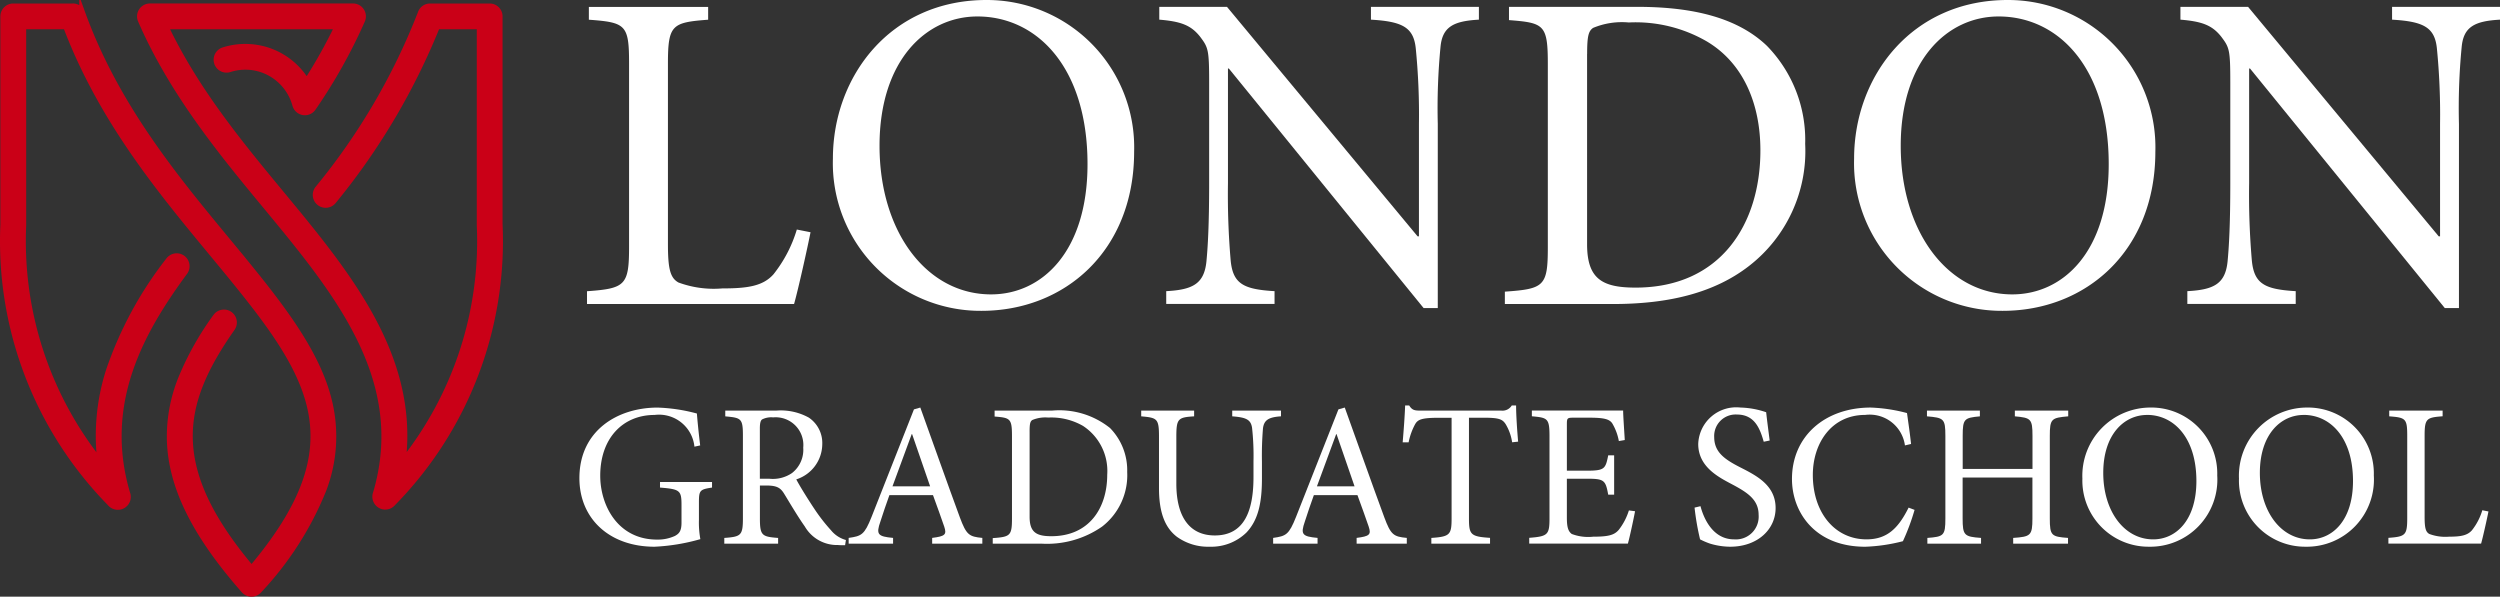
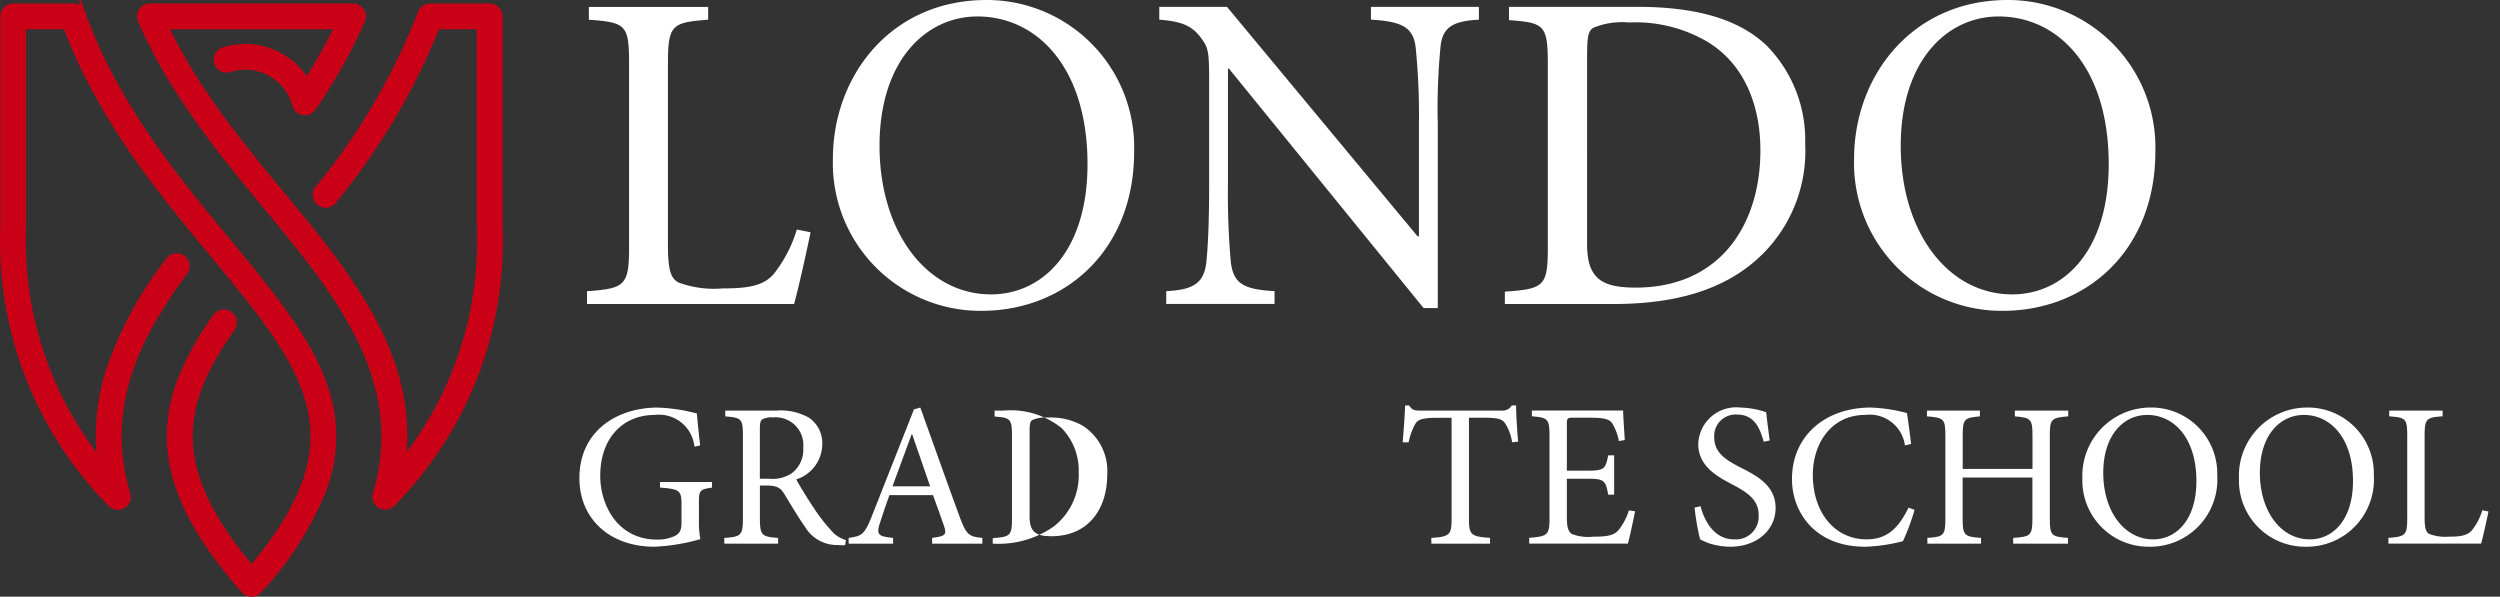
<svg xmlns="http://www.w3.org/2000/svg" width="184.22" height="43.968" viewBox="0 0 184.22 43.968">
  <rect x="0" y="0" width="184.22" height="43.968" fill="#333333" stroke="none" />
  <defs>
    <style>.a{fill:#fff;}.b,.c{fill:#ca0017;stroke:#ca0017;stroke-miterlimit:10;stroke-width:0.44px;}.c{fill-rule:evenodd;}</style>
  </defs>
  <g transform="translate(-332.999 -250)">
    <path class="a" d="M377.7,266.744a9.819,9.819,0,0,1-1.719,3.3c-.774.876-1.919,1.044-3.773,1.044a7.507,7.507,0,0,1-3.233-.437c-.607-.337-.774-1.01-.774-2.83v-13.3c0-2.862.3-3.031,2.963-3.233v-.943h-8.79v.943c2.727.2,2.963.371,2.963,3.233v13.474c0,2.862-.268,3.1-3.1,3.3v.943h15.258c.3-1.046,1.011-4.245,1.213-5.289l-1.01-.2Z" transform="translate(14.017 0.165)" />
    <path class="a" d="M385.772,250c-7.074,0-11.318,5.625-11.318,11.688A10.883,10.883,0,0,0,385.4,272.905c6.164,0,11.251-4.446,11.251-11.722A10.859,10.859,0,0,0,385.772,250Zm-.673,1.213c4.412,0,8.117,3.772,8.117,10.88,0,6.466-3.368,9.6-7.107,9.6-4.749,0-8.219-4.614-8.219-10.947,0-6.3,3.436-9.532,7.209-9.532Z" transform="translate(19.92 0)" />
    <path class="a" d="M414.216,250.341h-7.949v.943c2.324.133,3.132.572,3.3,2.088a49.462,49.462,0,0,1,.237,5.591v8.286h-.1l-14.045-16.909H390.67v.943c1.584.133,2.324.4,3,1.246.607.808.675.943.675,3.4v7.411c0,3.1-.1,4.715-.2,5.759-.168,1.651-1.01,2.088-2.963,2.191v.943h7.982v-.943c-2.29-.135-3.064-.54-3.233-2.257a56.751,56.751,0,0,1-.2-5.692v-8.455h.067l14.35,17.65h1.044V258.964a46.86,46.86,0,0,1,.2-5.66c.135-1.482.943-1.919,2.83-2.02v-.943Z" transform="translate(27.754 0.165)" />
    <path class="a" d="M408.144,250.341v.976c2.594.2,2.862.338,2.862,3.235v13.507c0,2.864-.268,3.066-3.166,3.267v.911h7.983c4.144,0,7.478-.842,10.005-2.8a10.693,10.693,0,0,0,4.142-8.993,9.924,9.924,0,0,0-2.83-7.242c-2.088-1.987-5.255-2.862-9.532-2.862Zm5.759,3.469c0-1.314.1-1.683.439-1.919a5.513,5.513,0,0,1,2.627-.4,10.475,10.475,0,0,1,5.726,1.381c2.695,1.584,3.975,4.581,3.975,8.05,0,5.39-2.9,10.106-9.2,10.106-2.459,0-3.571-.641-3.571-3.2V253.81Z" transform="translate(36.049 0.165)" />
    <path class="a" d="M436.511,250c-7.074,0-11.319,5.625-11.319,11.688a10.884,10.884,0,0,0,10.948,11.217c6.164,0,11.251-4.446,11.251-11.722A10.859,10.859,0,0,0,436.511,250Zm-.675,1.213c4.414,0,8.118,3.772,8.118,10.88,0,6.466-3.368,9.6-7.107,9.6-4.749,0-8.219-4.614-8.219-10.947,0-6.3,3.436-9.532,7.208-9.532Z" transform="translate(44.432 0)" />
-     <path class="a" d="M464.953,250.341H457v.943c2.326.133,3.134.572,3.3,2.088a49.626,49.626,0,0,1,.236,5.591v8.286h-.1l-14.047-16.909h-4.985v.943c1.582.133,2.324.4,3,1.246.607.808.675.943.675,3.4v7.411c0,3.1-.1,4.715-.2,5.759-.167,1.651-1.01,2.088-2.965,2.191v.943H449.9v-.943c-2.29-.135-3.066-.54-3.233-2.257a56.732,56.732,0,0,1-.2-5.692v-8.455h.067l14.351,17.65h1.043V258.964a46.757,46.757,0,0,1,.2-5.66c.135-1.482.943-1.919,2.828-2.02v-.943Z" transform="translate(52.266 0.165)" />
    <path class="a" d="M371.629,275.738H367.8v.408c1.477.12,1.584.211,1.584,1.3v1.283c0,.633-.181.814-.483.98a3.04,3.04,0,0,1-1.313.271c-2.91,0-4.193-2.535-4.193-4.706,0-2.79,1.689-4.479,4-4.479a2.623,2.623,0,0,1,2.941,2.337l.423-.091c-.122-1-.2-1.824-.242-2.352a12.607,12.607,0,0,0-2.895-.437c-2.956,0-5.762,1.7-5.762,5.2,0,2.986,2.217,5.053,5.535,5.053a14.575,14.575,0,0,0,3.378-.559,6.779,6.779,0,0,1-.105-1.416v-1.283c0-.89.061-.965.965-1.1v-.408Z" transform="translate(13.834 9.782)" />
    <path class="a" d="M378.013,279.933a2.144,2.144,0,0,1-1.086-.709,13.032,13.032,0,0,1-1.222-1.569c-.452-.678-1.086-1.688-1.342-2.186a2.746,2.746,0,0,0,1.915-2.579,2.257,2.257,0,0,0-.994-1.975,4.264,4.264,0,0,0-2.414-.513h-3.739v.423c1.176.105,1.3.151,1.3,1.433v6.063c0,1.281-.135,1.372-1.372,1.462v.423h3.966v-.423c-1.206-.091-1.342-.181-1.342-1.462v-2.4h.483c.783,0,1.04.181,1.3.6.452.739,1,1.674,1.523,2.413a2.747,2.747,0,0,0,2.443,1.372c.181.015.347.015.528.015l.061-.392Zm-6.334-4.51v-3.709c0-.408.061-.589.166-.663a1.477,1.477,0,0,1,.814-.151,2.043,2.043,0,0,1,2.217,2.232,2.167,2.167,0,0,1-.829,1.87,2.5,2.5,0,0,1-1.645.421Z" transform="translate(17.312 9.856)" />
    <path class="a" d="M385.086,280.278v-.423c-.98-.091-1.178-.225-1.66-1.523-.965-2.624-1.975-5.489-2.91-8.083l-.469.135-3.122,7.918c-.527,1.327-.739,1.418-1.689,1.553v.423h3.273v-.423c-1.132-.105-1.267-.255-.934-1.206.2-.633.421-1.267.663-1.946h3.212c.332.919.633,1.734.829,2.323s.061.709-.89.829v.423Zm-3.846-4.222h-2.775c.452-1.237.934-2.549,1.416-3.846h.031l1.327,3.846Z" transform="translate(20.299 9.782)" />
-     <path class="a" d="M382.532,270.4v.438c1.161.09,1.281.151,1.281,1.449v6.047c0,1.281-.12,1.372-1.418,1.462v.408h3.574a7.1,7.1,0,0,0,4.479-1.252,4.788,4.788,0,0,0,1.855-4.027,4.444,4.444,0,0,0-1.267-3.242,5.978,5.978,0,0,0-4.268-1.283Zm2.579,1.554c0-.589.044-.755.2-.86a2.473,2.473,0,0,1,1.176-.181,4.689,4.689,0,0,1,2.564.618,3.969,3.969,0,0,1,1.78,3.6c0,2.413-1.3,4.525-4.119,4.525-1.1,0-1.6-.286-1.6-1.433v-6.273Z" transform="translate(23.757 9.856)" />
-     <path class="a" d="M400.069,270.4H396.48v.423c1.055.076,1.372.257,1.462.845a19.168,19.168,0,0,1,.105,2.487V275.3c0,2.489-.678,4.3-2.851,4.3-1.87,0-2.834-1.387-2.834-3.815v-3.439c0-1.357.12-1.448,1.311-1.523V270.4h-3.9v.423c1.191.105,1.311.166,1.311,1.523v3.77c0,1.765.423,2.9,1.327,3.589a3.936,3.936,0,0,0,2.413.725,3.707,3.707,0,0,0,2.7-1.041c.875-.92,1.146-2.2,1.146-3.982v-1.252a24.246,24.246,0,0,1,.076-2.443c.076-.619.423-.829,1.327-.89V270.4Z" transform="translate(27.319 9.856)" />
-     <path class="a" d="M406.176,280.278v-.423c-.98-.091-1.178-.225-1.66-1.523-.966-2.624-1.975-5.489-2.911-8.083l-.467.135-3.122,7.918c-.528,1.327-.739,1.418-1.689,1.553v.423H399.6v-.423c-1.132-.105-1.267-.255-.936-1.206.2-.633.423-1.267.664-1.946h3.212c.331.919.633,1.734.829,2.323s.061.709-.89.829v.423Zm-3.847-4.222h-2.775c.452-1.237.936-2.549,1.418-3.846H401l1.326,3.846Z" transform="translate(30.487 9.782)" />
+     <path class="a" d="M382.532,270.4v.438c1.161.09,1.281.151,1.281,1.449v6.047c0,1.281-.12,1.372-1.418,1.462v.408a7.1,7.1,0,0,0,4.479-1.252,4.788,4.788,0,0,0,1.855-4.027,4.444,4.444,0,0,0-1.267-3.242,5.978,5.978,0,0,0-4.268-1.283Zm2.579,1.554c0-.589.044-.755.2-.86a2.473,2.473,0,0,1,1.176-.181,4.689,4.689,0,0,1,2.564.618,3.969,3.969,0,0,1,1.78,3.6c0,2.413-1.3,4.525-4.119,4.525-1.1,0-1.6-.286-1.6-1.433v-6.273Z" transform="translate(23.757 9.856)" />
    <path class="a" d="M411.27,272.817c-.076-.875-.15-1.975-.15-2.67H410.8a.8.8,0,0,1-.77.377h-5.956c-.423,0-.618-.03-.831-.377h-.3c-.03.831-.105,1.809-.181,2.716h.438a4.7,4.7,0,0,1,.484-1.344c.2-.346.5-.467,1.749-.467h.934v7.42c0,1.192-.12,1.342-1.492,1.433v.423H409.2V279.9c-1.433-.09-1.553-.24-1.553-1.433v-7.42h1.071c1.132,0,1.387.105,1.628.467a3.627,3.627,0,0,1,.482,1.344l.438-.046Z" transform="translate(33.597 9.733)" />
    <path class="a" d="M416.394,277.762a4.472,4.472,0,0,1-.739,1.418c-.332.392-.755.512-1.9.512a3.4,3.4,0,0,1-1.568-.2c-.271-.2-.362-.513-.362-1.222v-2.851h1.433c1.311,0,1.418.09,1.614,1.178h.437v-2.9h-.437c-.2,1.012-.271,1.132-1.63,1.132h-1.416v-3.423c0-.452.03-.484.5-.484h1.146c1.086,0,1.493.105,1.7.423a3.916,3.916,0,0,1,.484,1.3l.436-.076c-.044-.77-.12-1.8-.12-2.173h-6.726v.423c1.176.105,1.3.151,1.3,1.508v6c0,1.222-.12,1.342-1.494,1.448v.423h7.27c.135-.467.437-1.885.528-2.383l-.452-.059Z" transform="translate(36.633 9.856)" />
    <path class="a" d="M422.8,272.677c-.122-.951-.2-1.538-.257-2.081a6.26,6.26,0,0,0-1.9-.347,2.8,2.8,0,0,0-3.107,2.684c0,1.7,1.523,2.458,2.489,2.971,1.13.6,1.961,1.132,1.961,2.247a1.68,1.68,0,0,1-1.811,1.811c-1.553,0-2.232-1.525-2.472-2.444l-.437.105a18.749,18.749,0,0,0,.406,2.339,5.447,5.447,0,0,0,.74.316,5.25,5.25,0,0,0,1.477.227c2.007,0,3.349-1.268,3.349-2.851,0-1.689-1.433-2.4-2.61-3s-1.915-1.132-1.915-2.232a1.582,1.582,0,0,1,1.674-1.658c1.311,0,1.7,1.04,1.976,2.005l.438-.09Z" transform="translate(40.602 9.782)" />
    <path class="a" d="M430.7,277.623c-.753,1.508-1.568,2.339-3.106,2.339-2.293,0-3.952-1.931-3.952-4.752,0-2.291,1.342-4.418,3.862-4.418a2.622,2.622,0,0,1,2.925,2.247l.452-.105c-.09-.814-.181-1.418-.3-2.278a12,12,0,0,0-2.67-.406c-3.362,0-5.806,2.1-5.806,5.264,0,2.4,1.645,4.992,5.4,4.992a12.732,12.732,0,0,0,2.775-.408,16.064,16.064,0,0,0,.859-2.308l-.437-.166Z" transform="translate(42.941 9.782)" />
    <path class="a" d="M439.227,270.4h-3.936v.423c1.176.105,1.3.181,1.3,1.433V274.7h-5.143v-2.443c0-1.252.12-1.327,1.267-1.433V270.4h-3.9v.423c1.235.105,1.357.166,1.357,1.433v6.093c0,1.267-.122,1.342-1.327,1.433v.423H432.8v-.423c-1.237-.091-1.357-.181-1.357-1.433v-3.015h5.143v3.015c0,1.267-.136,1.342-1.418,1.433v.423h4.041v-.423c-1.222-.091-1.342-.166-1.342-1.433v-6.093c0-1.252.12-1.327,1.357-1.433V270.4Z" transform="translate(46.178 9.856)" />
    <path class="a" d="M441.6,270.249a5.026,5.026,0,0,0-5.066,5.232,4.873,4.873,0,0,0,4.9,5.023,4.945,4.945,0,0,0,5.037-5.249,4.862,4.862,0,0,0-4.872-5.007Zm-.3.543c1.976,0,3.635,1.689,3.635,4.871,0,2.9-1.508,4.3-3.183,4.3-2.127,0-3.68-2.067-3.68-4.9s1.538-4.268,3.227-4.268Z" transform="translate(49.912 9.782)" />
    <path class="a" d="M449.382,270.249a5.026,5.026,0,0,0-5.068,5.232,4.873,4.873,0,0,0,4.9,5.023,4.944,4.944,0,0,0,5.037-5.249,4.862,4.862,0,0,0-4.871-5.007Zm-.3.543c1.975,0,3.635,1.689,3.635,4.871,0,2.9-1.508,4.3-3.183,4.3-2.127,0-3.68-2.067-3.68-4.9s1.538-4.268,3.227-4.268Z" transform="translate(53.67 9.782)" />
    <path class="a" d="M458.659,277.747a4.376,4.376,0,0,1-.768,1.477c-.347.392-.86.467-1.689.467a3.358,3.358,0,0,1-1.447-.2c-.271-.151-.347-.452-.347-1.267v-5.958c0-1.281.135-1.357,1.327-1.447V270.4H451.8v.423c1.221.091,1.327.166,1.327,1.447V278.3c0,1.281-.122,1.387-1.388,1.477v.423h6.831c.136-.467.452-1.9.543-2.367l-.452-.09Z" transform="translate(57.256 9.856)" />
    <path class="b" d="M349.712,267.534c-3.828-4.629-8.167-9.876-10.652-16.726a.669.669,0,0,0-.049-.11.729.729,0,0,0-.69-.375h-4.344a.731.731,0,0,0-.731.73V266.4a27.551,27.551,0,0,0,7.869,20.522.733.733,0,0,0,.567.271h.016a.734.734,0,0,0,.669-1c-1.961-6.635,1.043-11.963,4.24-16.3a.719.719,0,0,0,.133-.541.728.728,0,0,0-.289-.479.718.718,0,0,0-.432-.142.737.737,0,0,0-.589.3,27.627,27.627,0,0,0-4.4,8.121,15.734,15.734,0,0,0-.63,6.761,26.071,26.071,0,0,1-5.691-17.459V251.782h3.158c2.594,6.855,6.911,12.075,10.723,16.683,3.6,4.353,6.443,7.792,7.269,11.415.838,3.675-.5,7.337-4.322,11.866-6.336-7.5-5.324-12.184-1.436-17.72a.732.732,0,0,0-.178-1.017.719.719,0,0,0-.42-.132.731.731,0,0,0-.6.31,21.8,21.8,0,0,0-2.523,4.476,11.435,11.435,0,0,0-.863,4.682c.119,3.361,1.809,6.8,5.326,10.839l.144.163a.73.73,0,0,0,.547.246h0a.722.722,0,0,0,.547-.248,23.75,23.75,0,0,0,4.764-7.453,10.982,10.982,0,0,0,.436-6.336c-.908-3.967-3.994-7.7-7.57-12.023Z" transform="translate(0 0.155)" />
    <path class="c" d="M366.523,266.4V251.052a.731.731,0,0,0-.731-.73h-4.386a.726.726,0,0,0-.691.492,47.454,47.454,0,0,1-7.583,12.942.733.733,0,0,0,.125,1.026.733.733,0,0,0,1.025-.125,49.425,49.425,0,0,0,7.632-12.876h3.149v14.635l0,.034a26.073,26.073,0,0,1-5.68,17.446c.976-7.779-4.043-13.848-8.9-19.722-3.117-3.769-6.34-7.666-8.59-12.393h12.7a37.23,37.23,0,0,1-2.282,4.08,5.308,5.308,0,0,0-2.544-2.176,5.305,5.305,0,0,0-3.565-.142.731.731,0,1,0,.439,1.394,3.816,3.816,0,0,1,2.579.1,3.837,3.837,0,0,1,2.253,2.541.732.732,0,0,0,.584.528.674.674,0,0,0,.122.01.729.729,0,0,0,.6-.319,39.376,39.376,0,0,0,3.614-6.457.73.73,0,0,0-.629-1.019H340.759a.73.73,0,0,0-.67,1.02c2.34,5.384,6.021,9.836,9.272,13.766,5.173,6.256,10.523,12.725,8.052,21.085a.732.732,0,0,0,.642.982l.043,0a.725.725,0,0,0,.549-.249,27.54,27.54,0,0,0,7.877-20.525Z" transform="translate(3.289 0.156)" />
  </g>
</svg>